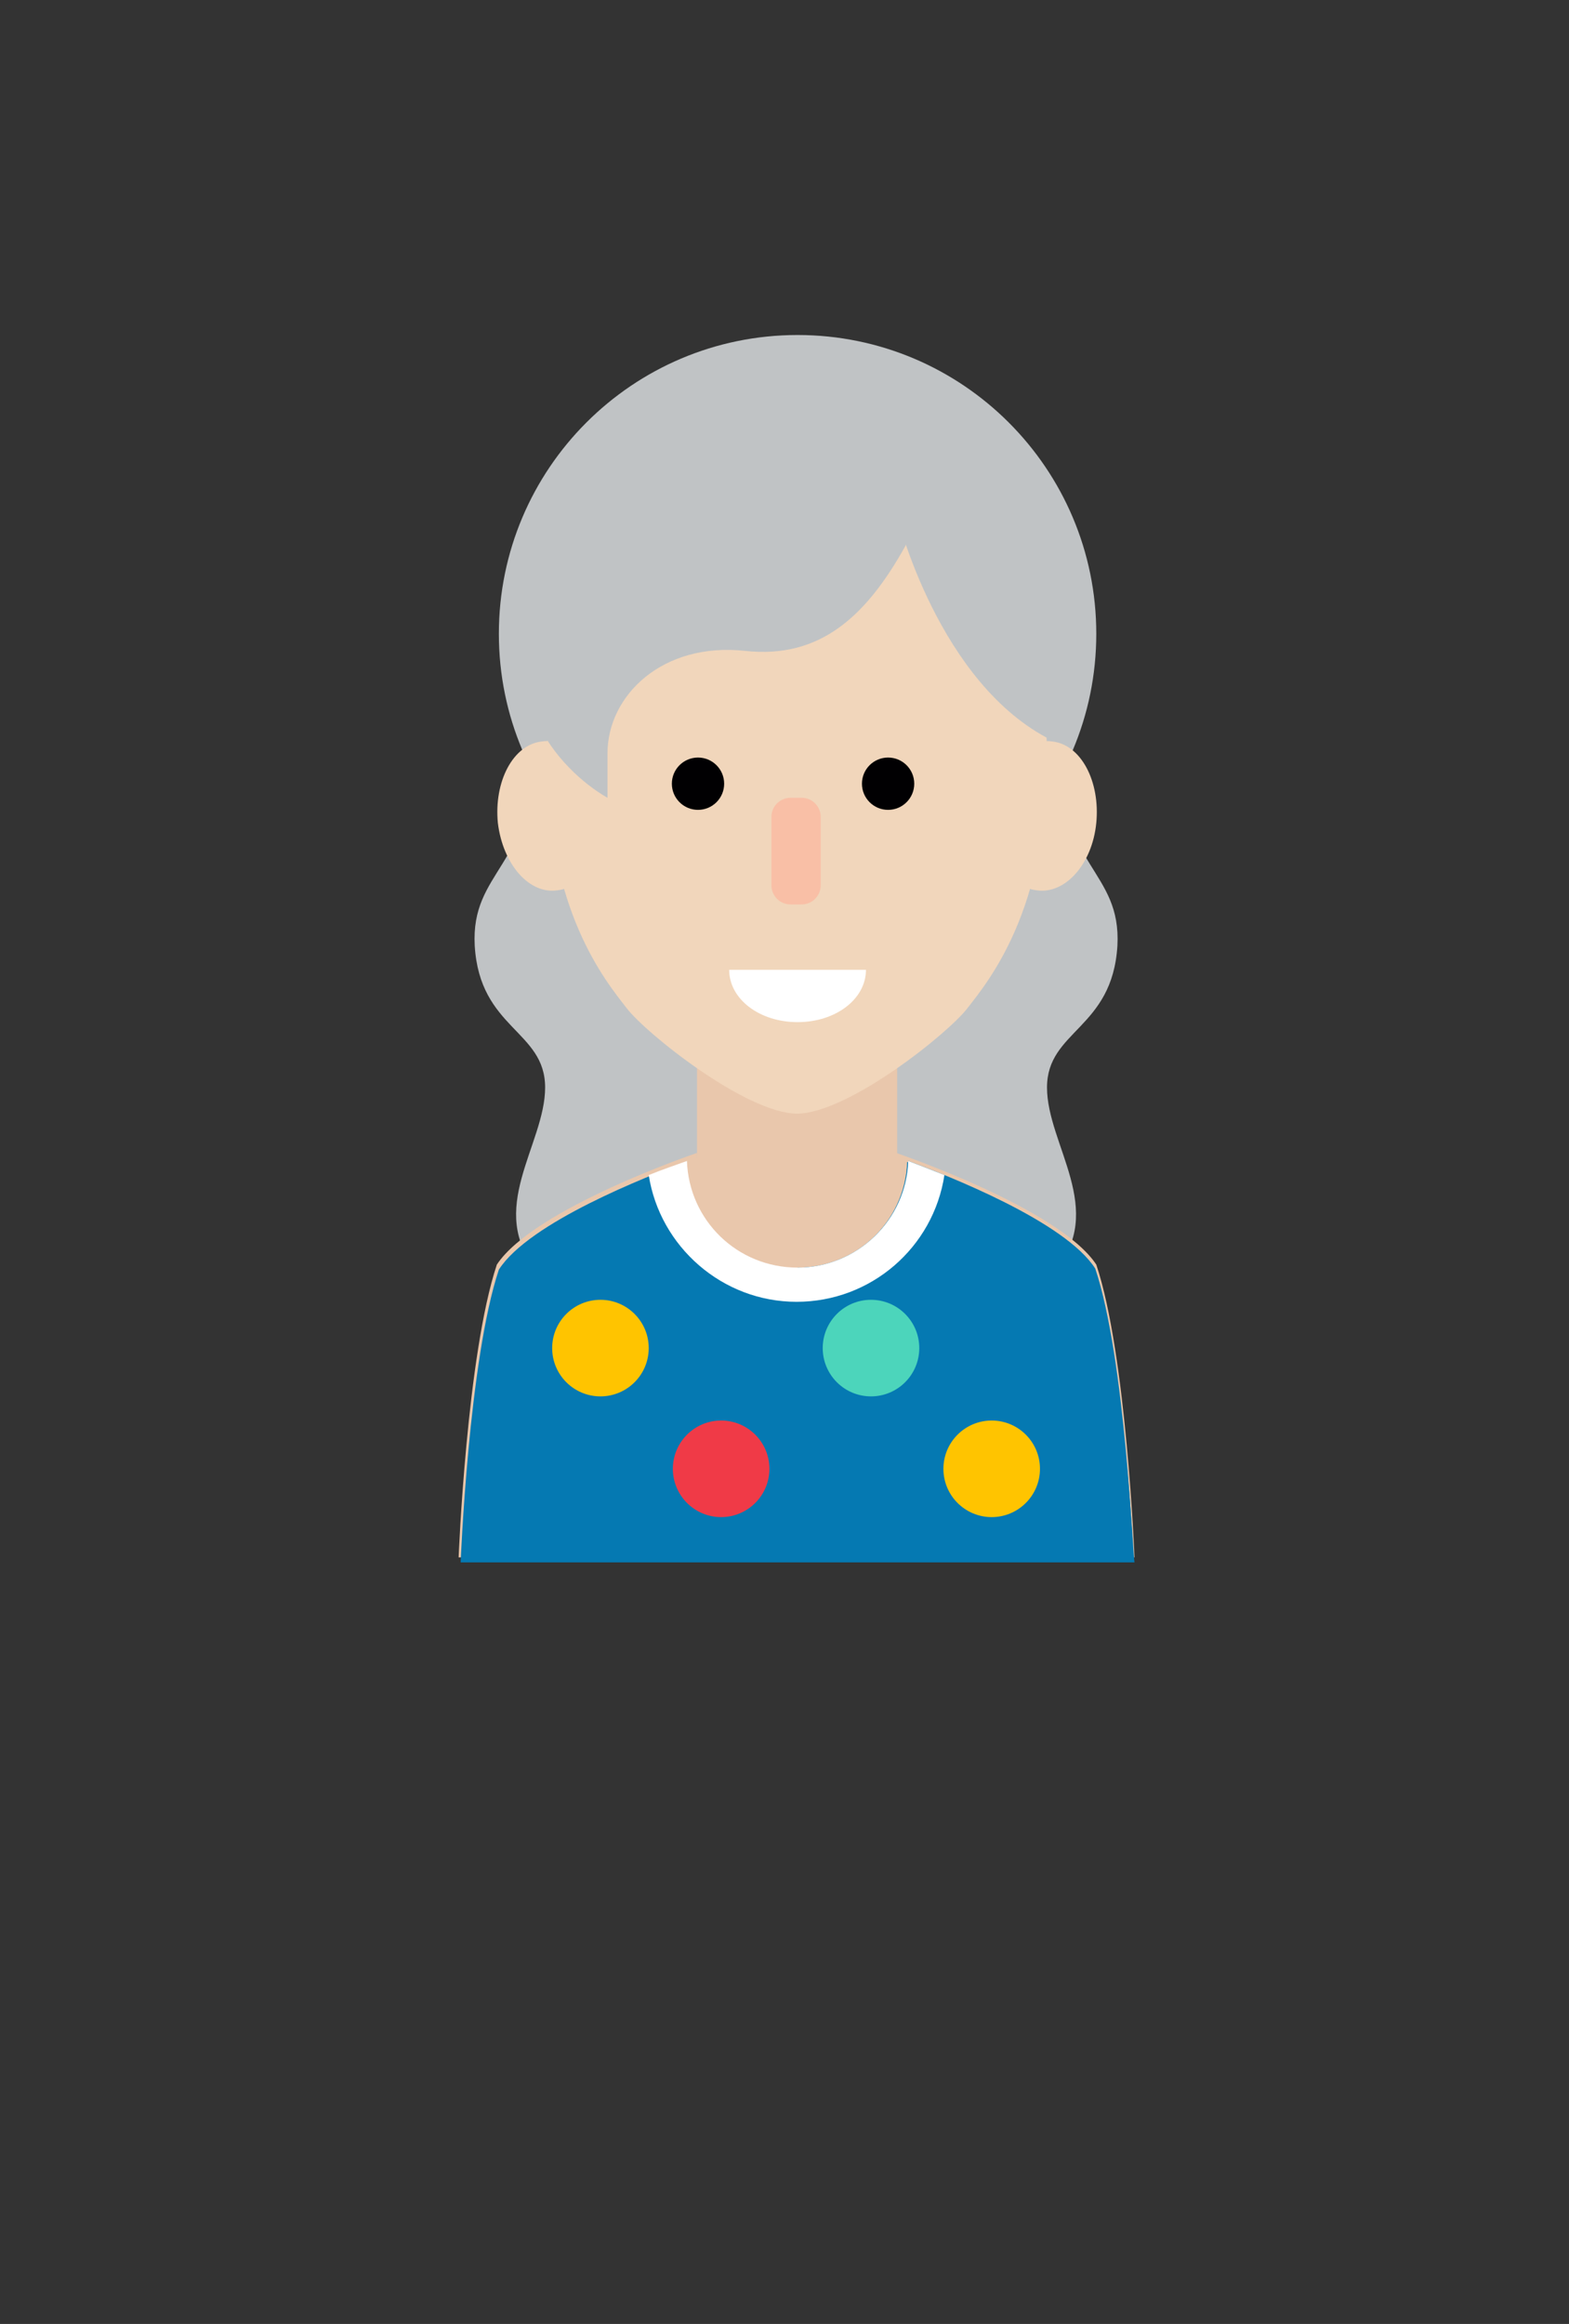
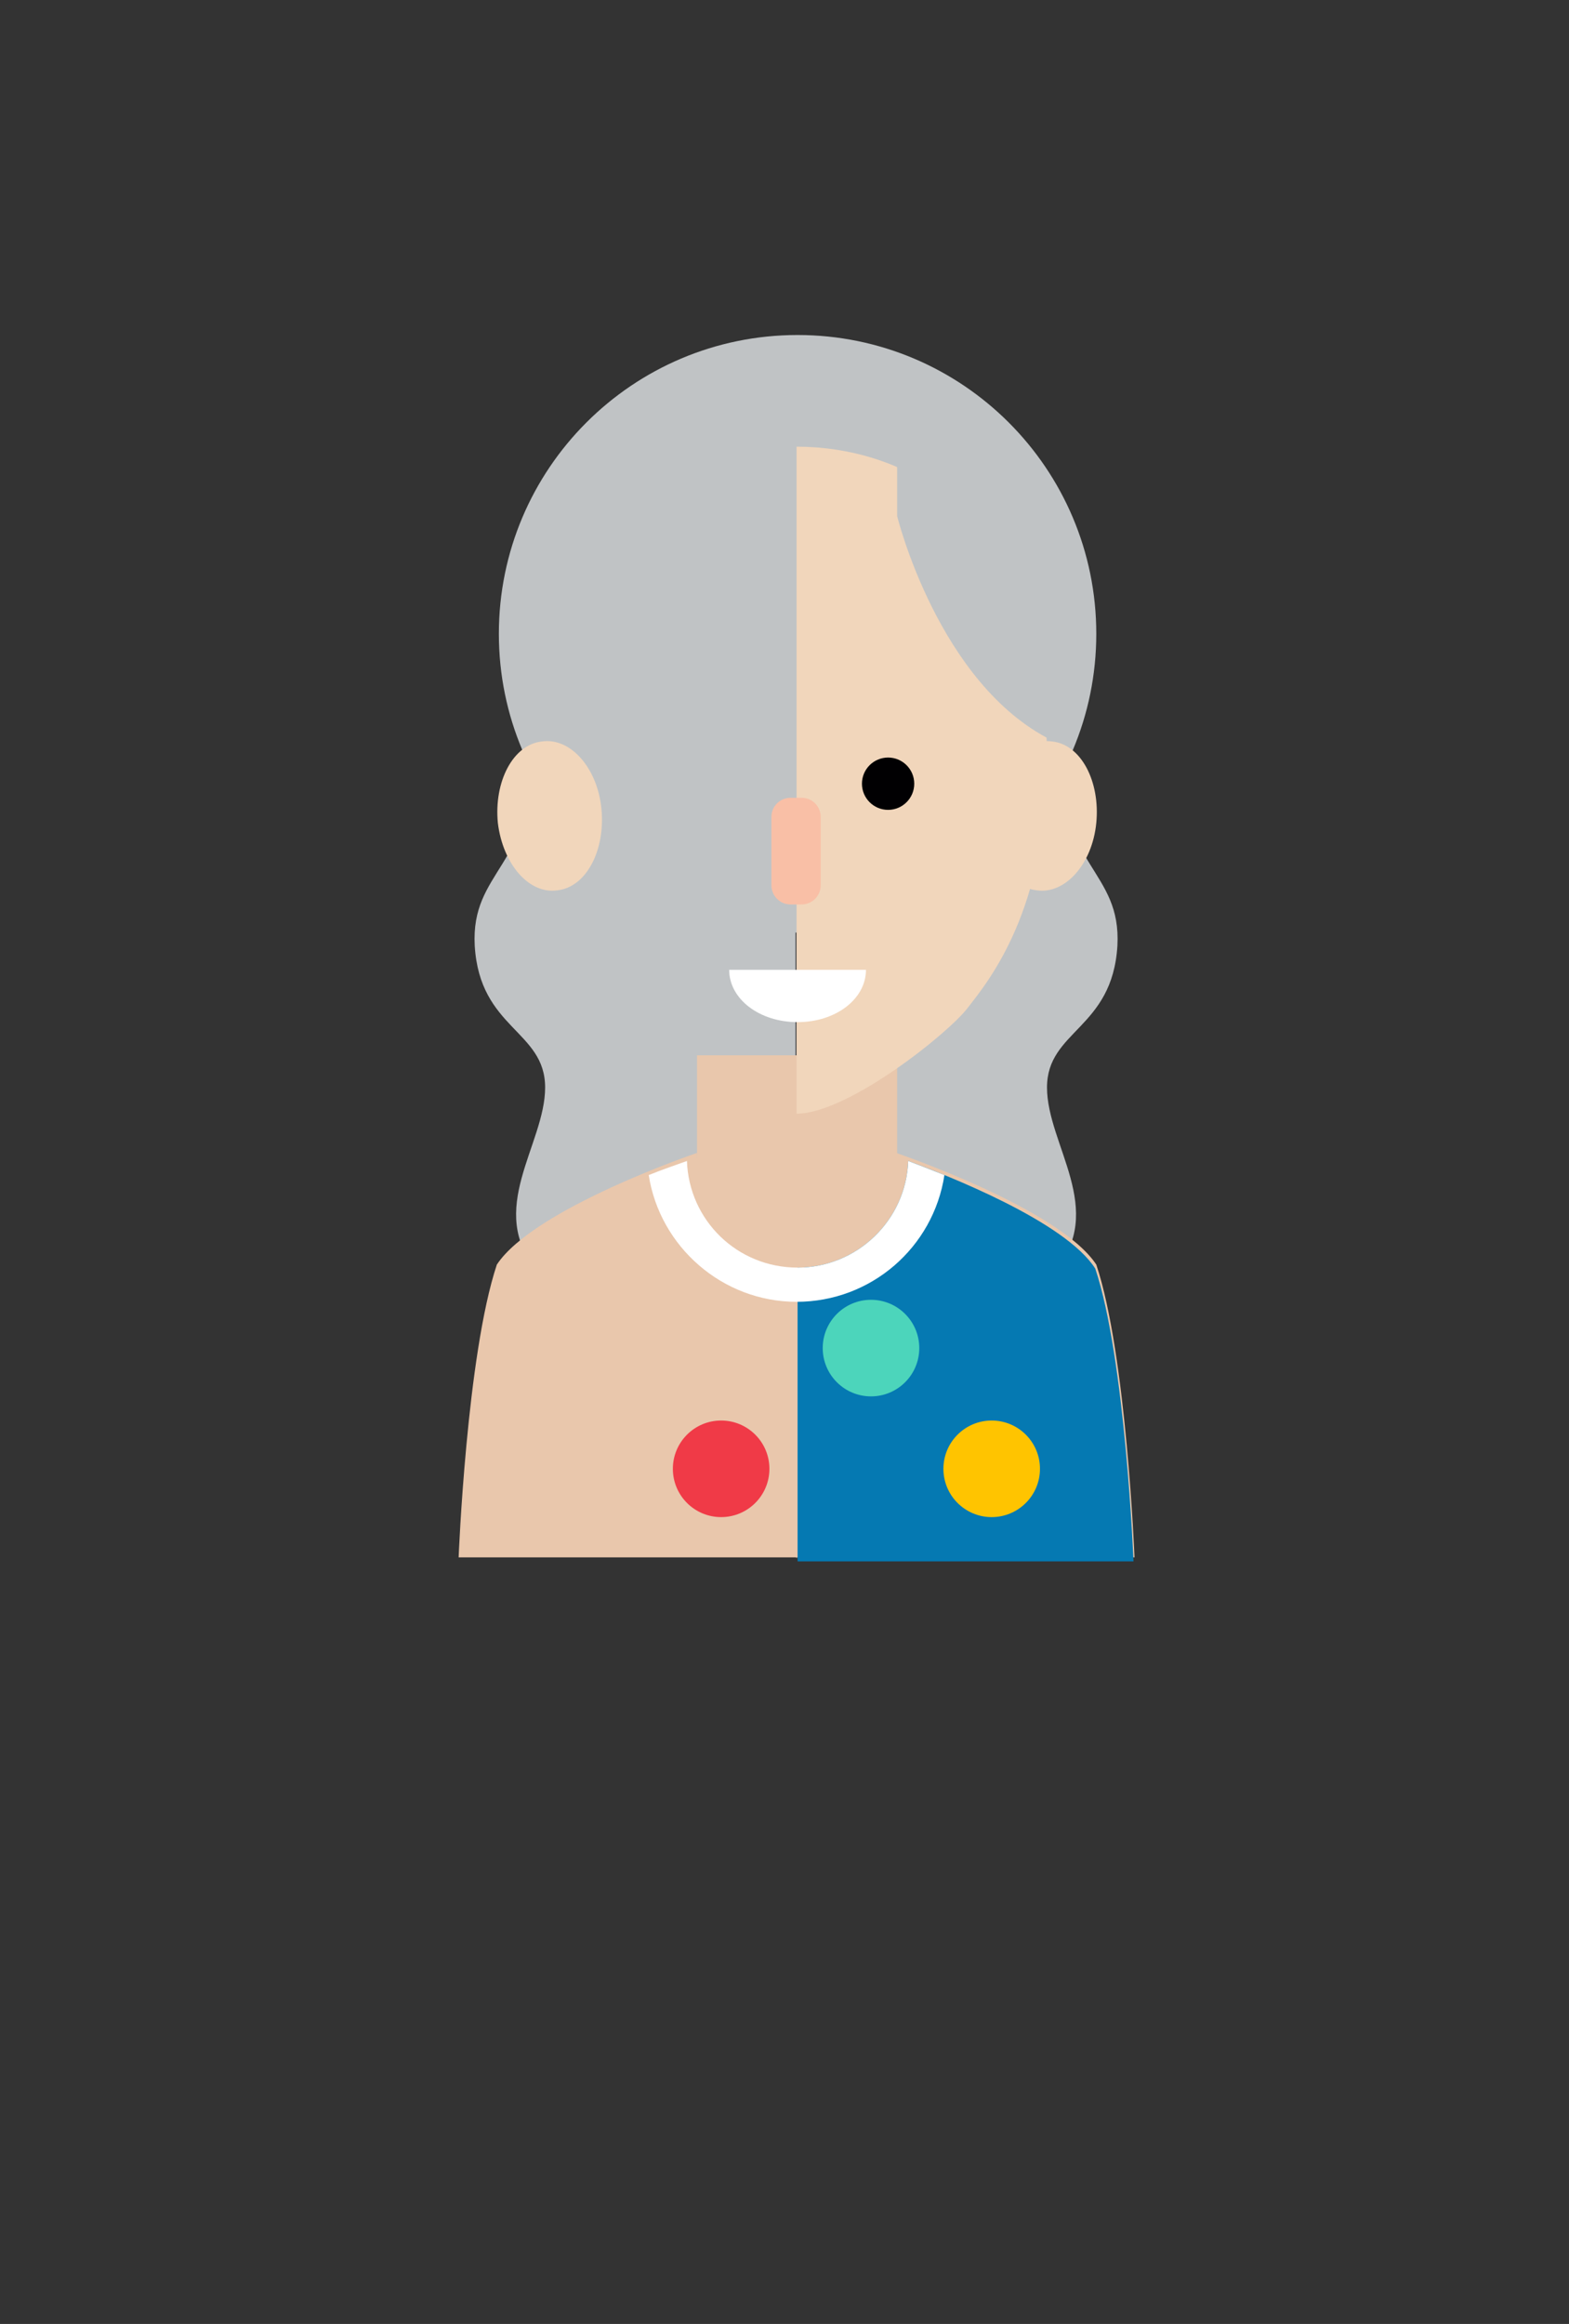
<svg xmlns="http://www.w3.org/2000/svg" version="1.1" id="Layer_1" x="0px" y="0px" viewBox="0 0 156 231" style="enable-background:new 0 0 156 231;" xml:space="preserve">
  <rect x="0" y="0" width="156" height="231" fill="#333333" stroke="none" />
  <style type="text/css">
	.st0{fill:#F03A47;}
	.st1{fill:#461811;}
	.st2{fill:#E9C7AC;}
	.st3{fill:#F1D6BB;}
	.st4{fill:#FFFFFF;}
	.st5{fill:#FFC400;}
	.st6{fill:#0579B2;}
	.st7{fill:#010002;}
	.st8{fill:#F9BFA6;}
	.st9{fill:#14A799;}
	.st10{fill:#C0C3C5;}
	.st11{fill:#4CD5BB;}
	.st12{fill:#D8A68B;}
	.st13{fill:#8A5F3C;}
	.st14{fill:#B8C6CF;}
	.st15{fill:#00CCB0;}
	.st16{fill:#E5E6E7;}
	.st17{fill:#C9D0D9;stroke:#010002;stroke-width:3;stroke-miterlimit:10;}
	.st18{fill:none;stroke:#010002;stroke-width:3;stroke-miterlimit:10;}
</style>
  <path class="st10" d="M53,74.8c0,11.4-6.2,11.7-5.8,19.2c0.5,8.3,7,8.4,7,14.1c0,5.7-6,12.2-0.7,18.3c23.4,0,25.6,0,25.6,0V56.8  L53,74.8z" />
  <path class="st10" d="M105.3,74.8c0,11.4,6.2,11.7,5.8,19.2c-0.5,8.3-7,8.4-7,14.1c0,5.7,6,12.2,0.7,18.3c-23.4,0-25.6,0-25.6,0  V56.8L105.3,74.8z" />
  <path class="st10" d="M109,63c0-16.4-13.3-29.7-29.7-29.7c-16.4,0-29.7,13.3-29.7,29.7c0,16.4,13.3,29.7,29.7,29.7  C95.7,92.7,109,79.4,109,63z" />
  <polygon class="st2" points="89.2,126.7 79.2,154.9 69.3,126.7 69.3,104.9 89.2,104.9 " />
-   <path class="st3" d="M79.3,44.4c-9.7,0-24.9,5.5-24.9,31.2c0,14.9,5.8,21.9,7.9,24.6c1.9,2.5,11.9,10.5,17,10.5  C79.3,84.7,79.3,44.4,79.3,44.4z" />
+   <path class="st3" d="M79.3,44.4c0,14.9,5.8,21.9,7.9,24.6c1.9,2.5,11.9,10.5,17,10.5  C79.3,84.7,79.3,44.4,79.3,44.4z" />
  <path class="st3" d="M49.5,81.8c-0.4-4.1,1.5-7.8,4.4-8.1c2.8-0.4,5.5,2.6,5.9,6.7c0.4,4.1-1.5,7.8-4.4,8.1  C52.6,88.9,50,85.9,49.5,81.8z" />
  <path class="st3" d="M79.2,44.4c9.7,0,24.9,5.5,24.9,31.2c0,14.9-5.8,21.9-7.9,24.6c-1.9,2.5-11.9,10.5-17,10.5  C79.2,84.7,79.2,44.4,79.2,44.4z" />
  <path class="st3" d="M109,81.8c0.4-4.1-1.5-7.8-4.4-8.1c-2.8-0.4-5.5,2.6-5.9,6.7c-0.4,4.1,1.5,7.8,4.4,8.1  C105.9,88.9,108.6,85.9,109,81.8z" />
  <path class="st2" d="M79.2,154.9v-27.2c0,0-7.4-1.8-9.1-7.9c-0.8-2.9-0.8-5.2-0.8-5.2s-16.2,5.5-19.9,11.1c-3,9-3.8,29.1-3.8,29.1  H79.2z" />
  <path class="st2" d="M79.2,154.9v-27.2c0,0,7.4-1.8,9.1-7.9c0.8-2.9,0.8-5.2,0.8-5.2s16.2,5.5,19.9,11.1c3,9,3.8,29.1,3.8,29.1H79.2  z" />
  <path class="st4" d="M79.3,101.6c3.8,0,6.8-2.3,6.8-5.2H72.5C72.5,99.3,75.5,101.6,79.3,101.6z" />
-   <path class="st10" d="M77.9,37c-17.7,0-23,15.5-23,22.6c-6.4,8.9,0.6,16.9,5.5,19.7c0-1.7,0-2.3,0-4.4c0-5.8,5.5-11.1,13.7-10.2  c7.4,0.8,12-3.4,15.9-10.4C94.8,44.7,88.8,37,77.9,37z" />
  <path class="st10" d="M89.2,51.3c0,0,4.1,16.7,15.4,22.3c2-15.1,3.2-11.9,0-19.8C101.4,45.9,89.2,40,89.2,40V51.3z" />
-   <path class="st6" d="M108.8,126.2c-3-4.7-14.8-9.3-18.6-10.7c-0.2,5.9-5.1,10.6-11,10.6c-6,0-10.8-4.7-11-10.6  c-3.8,1.4-15.6,6-18.6,10.7c-3,9-3.8,29.1-3.8,29.1h33.5h33.5C112.7,155.2,111.8,135.1,108.8,126.2z" />
  <path class="st6" d="M112.7,155.2c0,0-0.8-20.1-3.8-29.1c-3-4.7-14.8-9.3-18.6-10.7c-0.2,5.9-5.1,10.6-11,10.6v29.2H112.7z" />
  <path class="st4" d="M64.5,116.8c1.1,7.1,7.3,12.6,14.7,12.6c7.4,0,13.6-5.4,14.7-12.6c-1.5-0.6-2.8-1.1-3.6-1.4  c-0.2,5.9-5.1,10.6-11,10.6c-6,0-10.8-4.7-11-10.6C67.2,115.8,66,116.2,64.5,116.8z" />
-   <circle class="st7" cx="69.4" cy="77.9" r="2.6" />
  <circle class="st7" cx="88.3" cy="77.9" r="2.6" />
  <path class="st8" d="M79.7,89.9h-1.1c-1.1,0-1.9-0.9-1.9-1.9v-6.8c0-1.1,0.9-1.9,1.9-1.9h1.1c1.1,0,1.9,0.9,1.9,1.9v6.8  C81.6,89,80.8,89.9,79.7,89.9z" />
-   <circle class="st5" cx="59.7" cy="134" r="4.8" />
  <circle class="st0" cx="71.7" cy="146" r="4.8" />
  <circle class="st11" cx="86.6" cy="134" r="4.8" />
  <circle class="st5" cx="98.6" cy="146" r="4.8" />
</svg>